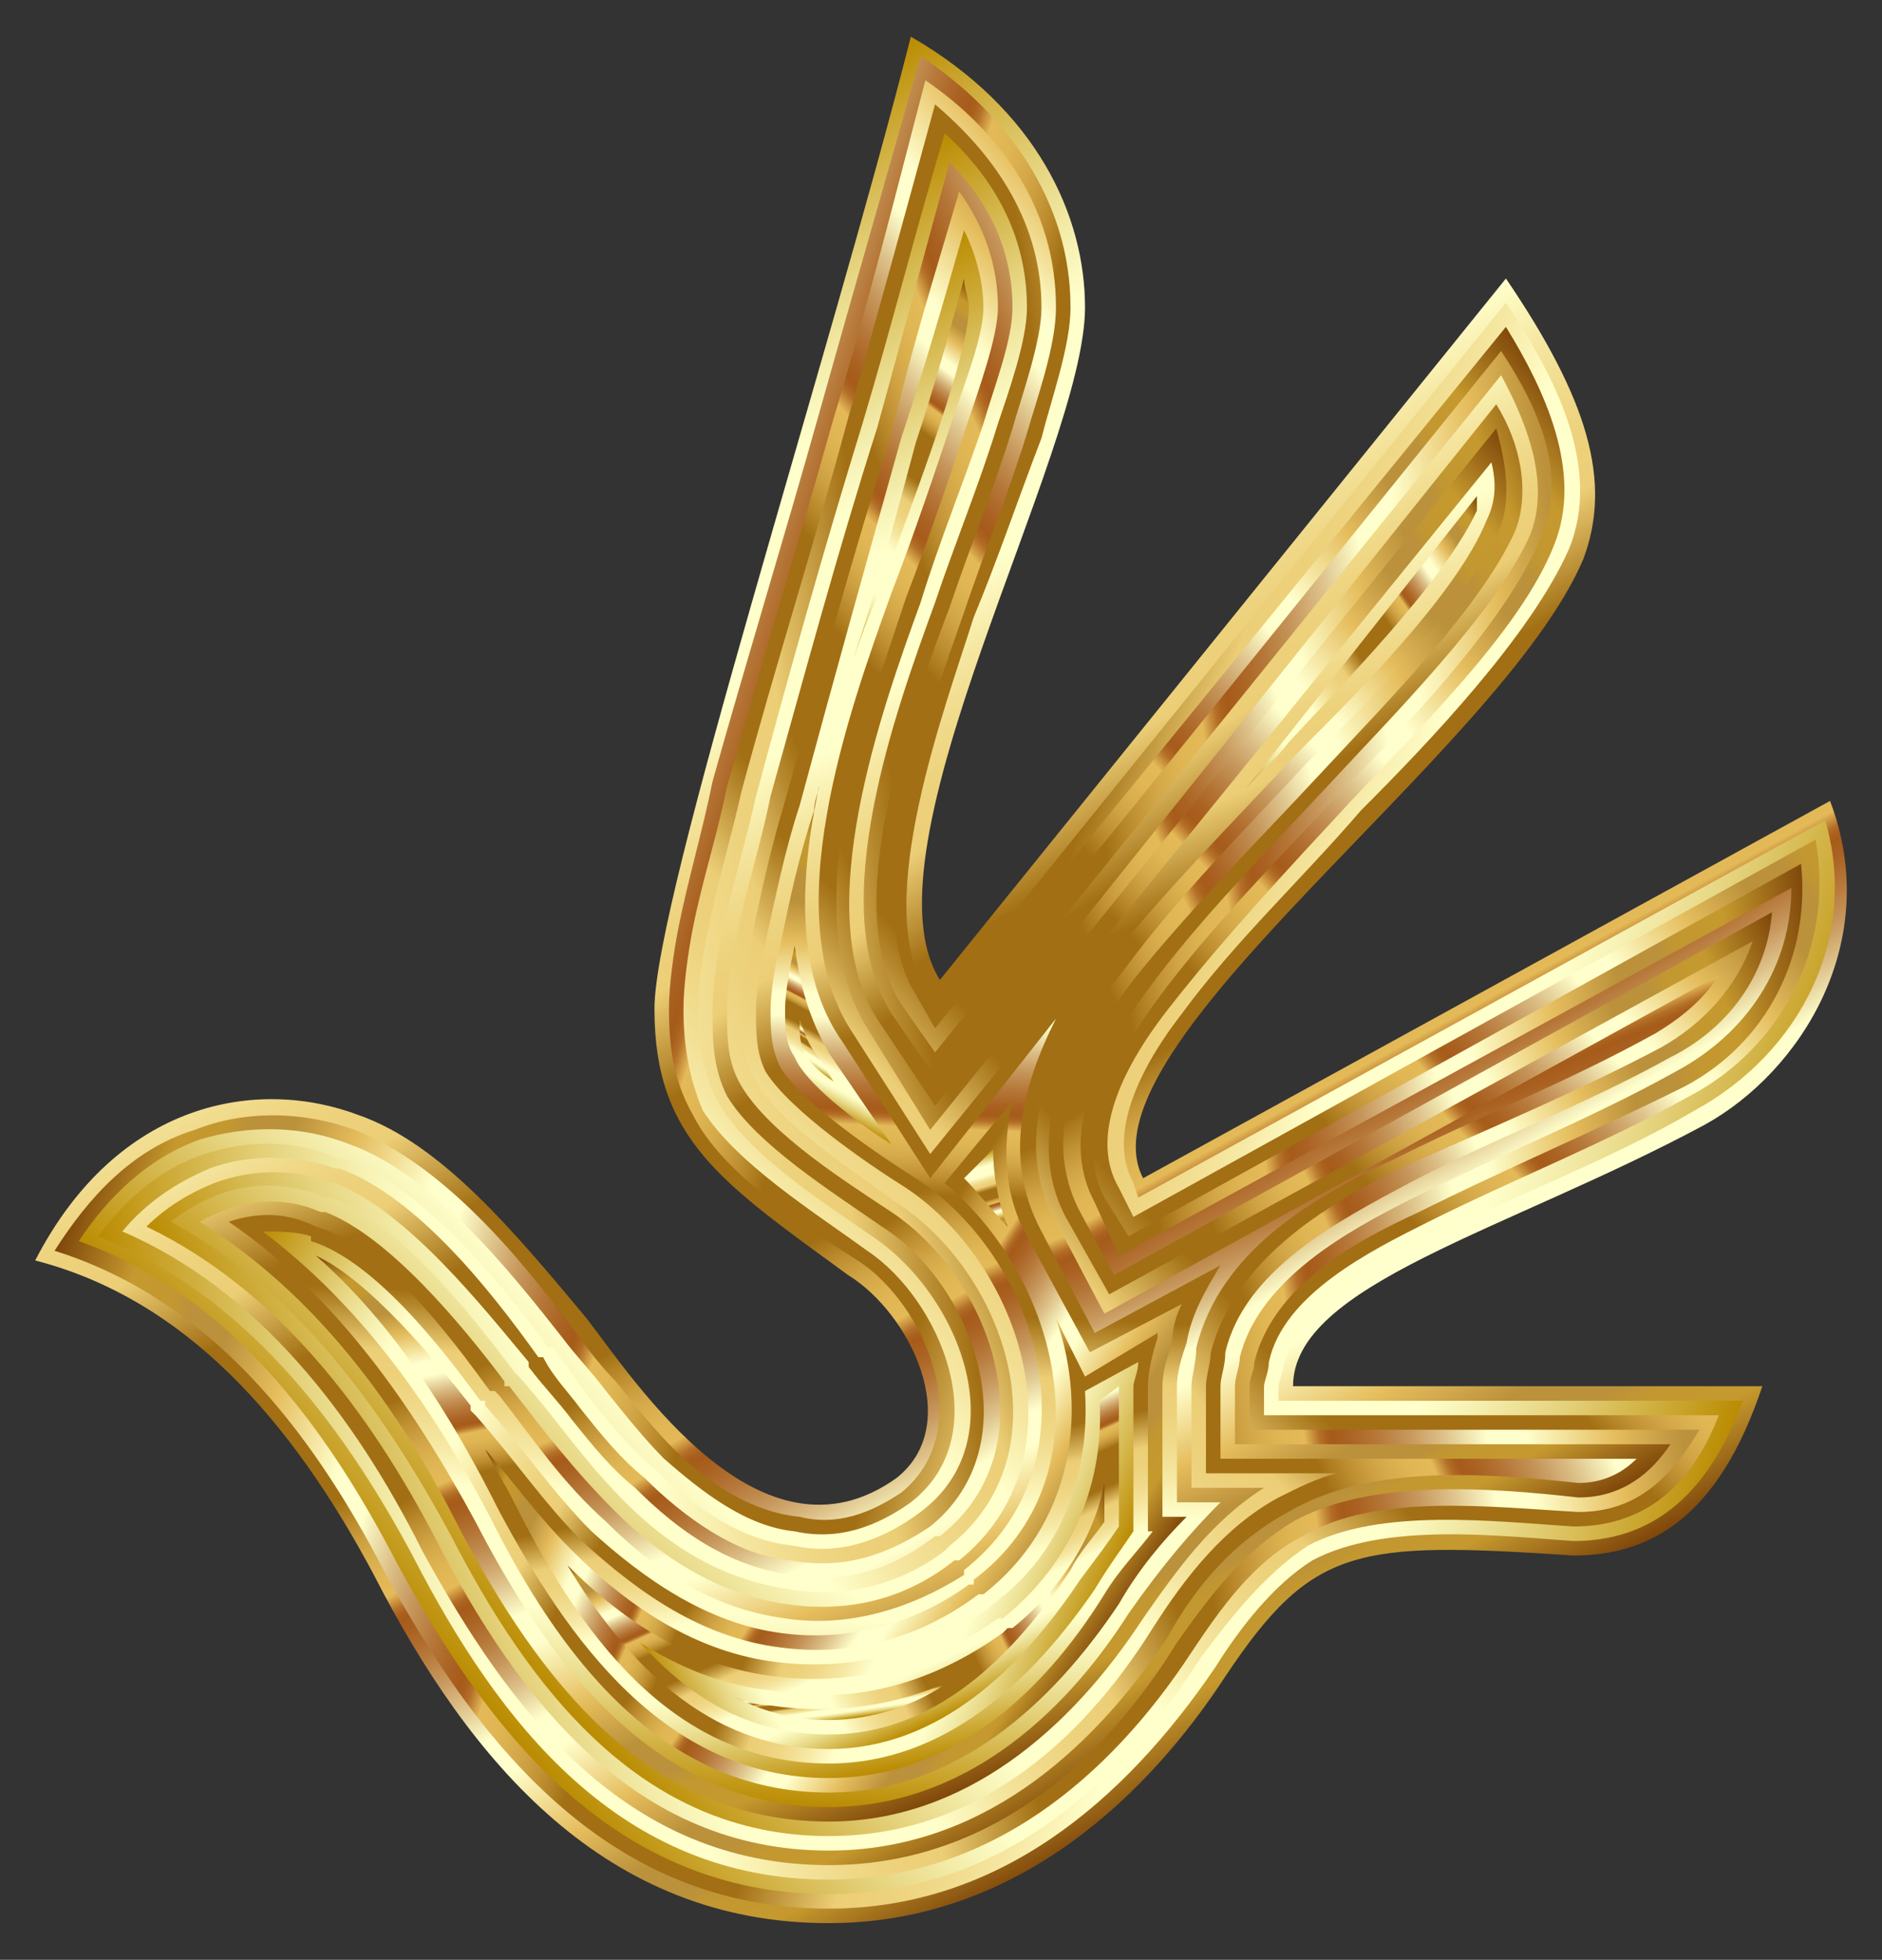
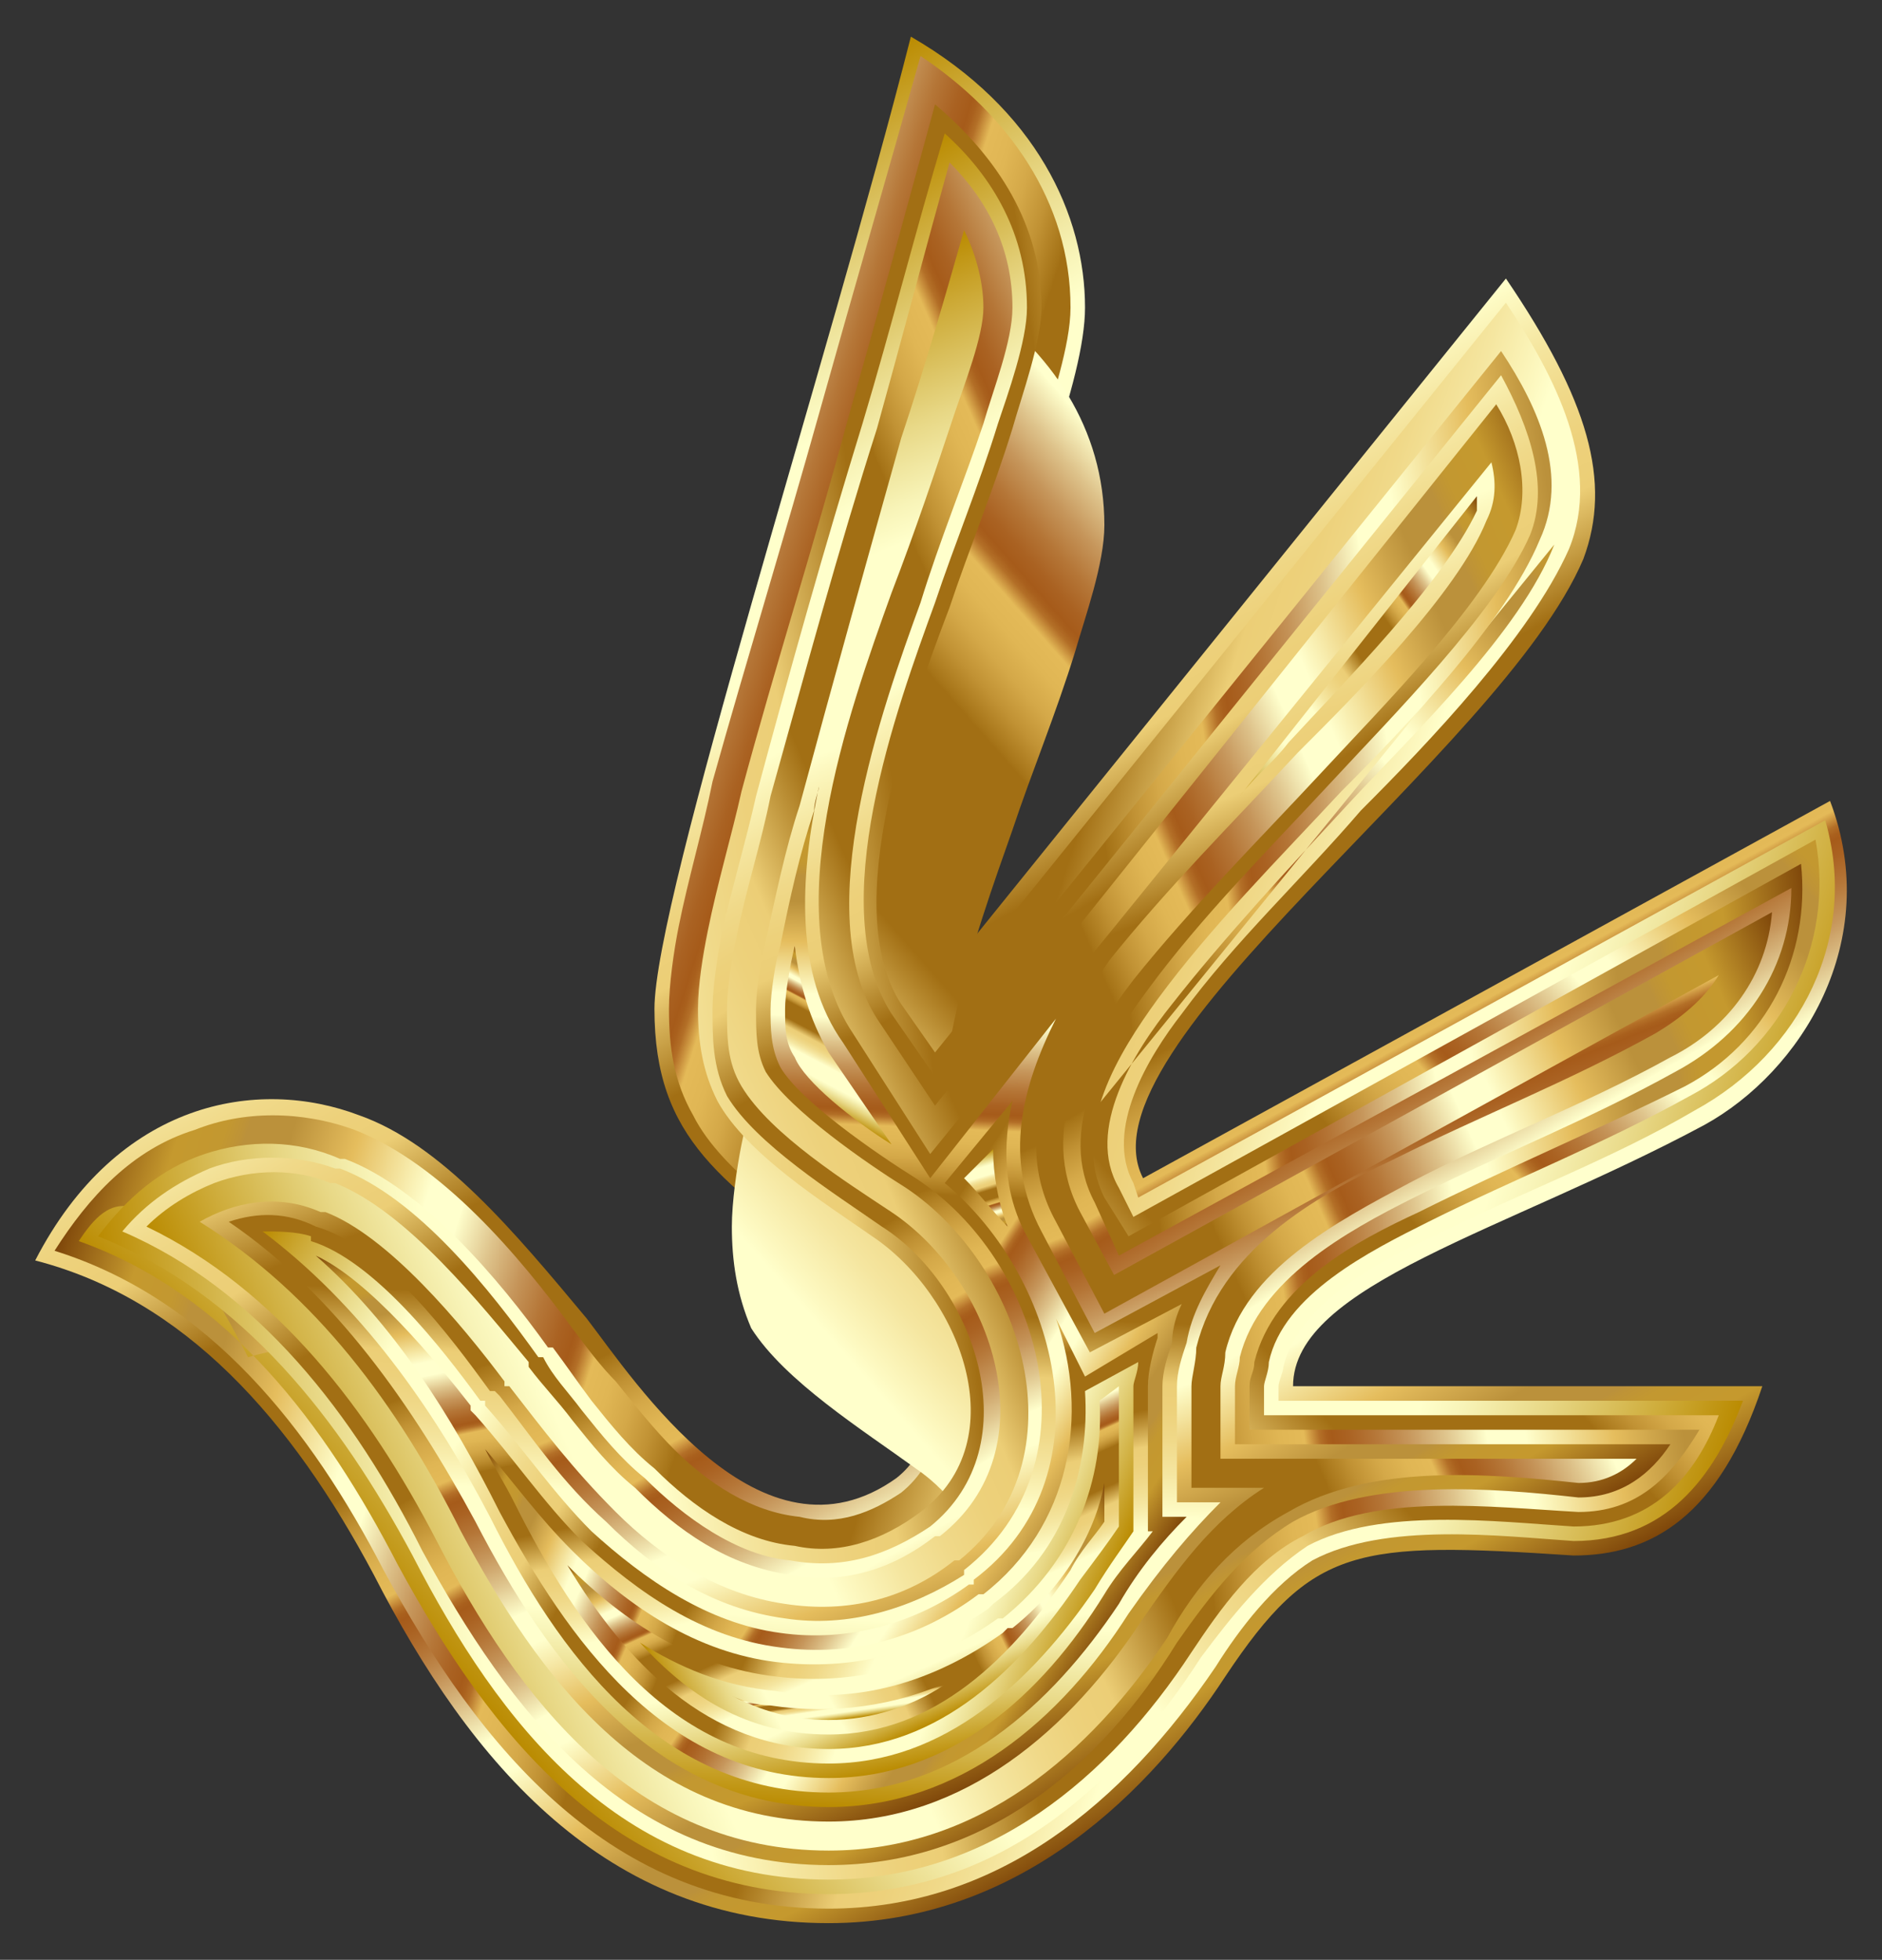
<svg xmlns="http://www.w3.org/2000/svg" version="1.1" id="Layer_1" x="0px" y="0px" viewBox="504 -8.202 1552 1616.403" enable-background="new 504 -8.202 1552 1616.403" xml:space="preserve">
  <rect x="504" y="-8.202" width="1552" height="1616.403" fill="#333333" stroke="none" />
  <g id="g3">
    <g id="path3047">
      <linearGradient id="path81_1_" gradientUnits="userSpaceOnUse" x1="81.865" y1="737.398" x2="1501.09" y2="737.398" gradientTransform="matrix(0.465 0.854 0.854 -0.465 256.884 474.343)">
        <stop offset="0" style="stop-color:#BA8B01" />
        <stop offset="0.044" style="stop-color:#CDAA37" />
        <stop offset="0.112" style="stop-color:#E8D886" />
        <stop offset="0.161" style="stop-color:#F8F4B8" />
        <stop offset="0.185" style="stop-color:#FFFFCB" />
        <stop offset="0.299" style="stop-color:#FFFFCB" />
        <stop offset="0.308" style="stop-color:#FDF9C1" />
        <stop offset="0.342" style="stop-color:#F5E6A0" />
        <stop offset="0.374" style="stop-color:#F0D989" />
        <stop offset="0.404" style="stop-color:#EDD17B" />
        <stop offset="0.43" style="stop-color:#ECCE76" />
        <stop offset="0.489" style="stop-color:#A26F14" />
        <stop offset="0.605" style="stop-color:#A26F14" />
        <stop offset="0.607" style="stop-color:#A67418" />
        <stop offset="0.624" style="stop-color:#C19234" />
        <stop offset="0.64" style="stop-color:#D4A848" />
        <stop offset="0.656" style="stop-color:#E0B654" />
        <stop offset="0.67" style="stop-color:#E4BA58" />
        <stop offset="0.672" style="stop-color:#D9A94D" />
        <stop offset="0.676" style="stop-color:#C38737" />
        <stop offset="0.679" style="stop-color:#B36F27" />
        <stop offset="0.683" style="stop-color:#A9601D" />
        <stop offset="0.686" style="stop-color:#A65B1A" />
        <stop offset="0.695" style="stop-color:#AA6222" />
        <stop offset="0.71" style="stop-color:#B57637" />
        <stop offset="0.729" style="stop-color:#C6965B" />
        <stop offset="0.75" style="stop-color:#DEC38B" />
        <stop offset="0.773" style="stop-color:#FDFCC9" />
        <stop offset="0.774" style="stop-color:#FFFFCD" />
        <stop offset="0.796" style="stop-color:#FFFFCD" />
        <stop offset="0.847" style="stop-color:#E5BD5D" />
        <stop offset="0.886" style="stop-color:#BB913B" />
        <stop offset="0.912" style="stop-color:#BB913B" />
        <stop offset="0.915" style="stop-color:#BE9337" />
        <stop offset="0.925" style="stop-color:#C39830" />
        <stop offset="0.951" style="stop-color:#C5992E" />
        <stop offset="1" style="stop-color:#7F470A" />
      </linearGradient>
      <path id="path81" fill="url(#path81_1_)" d="M533.03,1031.395c67.823-131.656,183.52-151.604,267.301-119.687    c67.823,23.938,127.666,95.75,187.51,167.562c39.896,51.864,143.625,211.447,255.333,131.656    c55.854-43.885,11.969-135.645-39.896-167.562c-103.729-75.802-159.583-111.708-159.583-219.427    c0-91.76,143.625-534.603,211.447-801.904c103.729,59.843,143.625,147.614,143.625,223.416    c0,119.687-187.51,446.832-119.687,554.551l466.78-578.488c67.823,99.739,87.77,167.562,63.833,231.395    c-67.823,159.583-418.905,402.947-363.051,510.665l566.519-311.187c43.885,115.698-23.937,223.416-103.729,267.301    c-163.572,87.77-339.114,131.656-339.114,215.437h386.988c-35.906,107.718-91.76,139.635-155.593,139.635    c-179.531-11.969-215.437-7.979-287.249,99.739c-59.844,91.76-167.562,203.468-327.145,203.468    c-183.52,0-295.228-131.656-375.02-287.249C744.477,1163.051,656.707,1063.312,533.03,1031.395z" />
    </g>
    <g id="g83">
      <linearGradient id="path160_1_" gradientUnits="userSpaceOnUse" x1="68.467" y1="804.949" x2="1470.249" y2="804.949" gradientTransform="matrix(-0.925 -0.298 -0.298 0.925 2275.785 326.937)">
        <stop offset="0" style="stop-color:#BA8B01" />
        <stop offset="0.044" style="stop-color:#CDAA37" />
        <stop offset="0.112" style="stop-color:#E8D886" />
        <stop offset="0.161" style="stop-color:#F8F4B8" />
        <stop offset="0.185" style="stop-color:#FFFFCB" />
        <stop offset="0.299" style="stop-color:#FFFFCB" />
        <stop offset="0.308" style="stop-color:#FDF9C1" />
        <stop offset="0.342" style="stop-color:#F5E6A0" />
        <stop offset="0.374" style="stop-color:#F0D989" />
        <stop offset="0.404" style="stop-color:#EDD17B" />
        <stop offset="0.43" style="stop-color:#ECCE76" />
        <stop offset="0.489" style="stop-color:#A26F14" />
        <stop offset="0.605" style="stop-color:#A26F14" />
        <stop offset="0.607" style="stop-color:#A67418" />
        <stop offset="0.624" style="stop-color:#C19234" />
        <stop offset="0.64" style="stop-color:#D4A848" />
        <stop offset="0.656" style="stop-color:#E0B654" />
        <stop offset="0.67" style="stop-color:#E4BA58" />
        <stop offset="0.672" style="stop-color:#D9A94D" />
        <stop offset="0.676" style="stop-color:#C38737" />
        <stop offset="0.679" style="stop-color:#B36F27" />
        <stop offset="0.683" style="stop-color:#A9601D" />
        <stop offset="0.686" style="stop-color:#A65B1A" />
        <stop offset="0.695" style="stop-color:#AA6222" />
        <stop offset="0.71" style="stop-color:#B57637" />
        <stop offset="0.729" style="stop-color:#C6965B" />
        <stop offset="0.75" style="stop-color:#DEC38B" />
        <stop offset="0.773" style="stop-color:#FDFCC9" />
        <stop offset="0.774" style="stop-color:#FFFFCD" />
        <stop offset="0.796" style="stop-color:#FFFFCD" />
        <stop offset="0.847" style="stop-color:#E5BD5D" />
        <stop offset="0.886" style="stop-color:#BB913B" />
        <stop offset="0.912" style="stop-color:#BB913B" />
        <stop offset="0.915" style="stop-color:#BE9337" />
        <stop offset="0.925" style="stop-color:#C39830" />
        <stop offset="0.951" style="stop-color:#C5992E" />
        <stop offset="1" style="stop-color:#7F470A" />
      </linearGradient>
      <path id="path160" fill="url(#path160_1_)" d="M548.989,1023.416c127.666,39.896,211.447,147.614,271.291,263.312    c79.791,147.614,187.51,279.27,367.041,279.27c139.635,0,243.364-87.771,319.166-199.479    c19.948-31.917,47.875-67.823,79.791-87.771c59.843-31.916,155.593-19.948,215.437-15.958    c75.802,0,115.698-51.864,139.635-115.698h-382.999v-11.969c0-3.99,3.99-11.969,3.99-15.958    c11.969-51.864,79.791-87.771,123.677-107.719c71.812-35.906,147.614-63.833,215.437-103.729    c87.77-47.875,135.645-143.625,107.718-239.374l-566.519,311.187l-3.99-11.969    c-23.937-43.885,11.969-103.729,39.896-139.635c43.885-59.844,99.739-111.708,147.614-167.562    c55.854-55.854,139.635-143.625,171.552-215.437c27.927-67.823-11.969-143.625-51.864-203.468l-466.78,578.488    l-11.969-11.969c-43.885-71.812,15.958-231.395,39.896-307.197c19.948-47.875,35.906-95.75,55.854-147.614    c7.979-31.917,23.938-75.802,23.938-107.718c0-87.771-51.864-159.583-123.677-207.458    c-27.927,99.739-55.854,195.489-83.781,295.228s-59.844,203.468-87.771,303.208    c-7.979,39.896-19.948,79.791-27.927,119.687c-3.99,19.948-7.979,47.875-7.979,67.823    c0,31.917,3.99,59.844,19.948,87.771c23.938,47.875,91.76,91.76,135.645,119.687    c55.854,35.906,99.739,139.635,35.906,191.5c-23.938,15.958-51.864,27.927-83.781,19.948    c-39.896-3.99-75.802-27.927-103.729-55.854c-15.958-15.958-31.917-35.906-47.875-55.854    c-11.969-11.969-23.937-27.927-35.906-43.885l0,0l0,0c-43.885-59.844-107.718-135.645-179.531-163.572    c-43.885-15.958-91.76-15.958-131.656,0C612.822,939.635,576.915,979.531,548.989,1023.416z" />
    </g>
    <g id="g162">
      <linearGradient id="path239_1_" gradientUnits="userSpaceOnUse" x1="102.773" y1="713.472" x2="1525.391" y2="713.472" gradientTransform="matrix(0.73 -0.643 -0.643 -0.73 1204.202 1890.477)">
        <stop offset="0" style="stop-color:#BA8B01" />
        <stop offset="0.044" style="stop-color:#CDAA37" />
        <stop offset="0.112" style="stop-color:#E8D886" />
        <stop offset="0.161" style="stop-color:#F8F4B8" />
        <stop offset="0.185" style="stop-color:#FFFFCB" />
        <stop offset="0.299" style="stop-color:#FFFFCB" />
        <stop offset="0.308" style="stop-color:#FDF9C1" />
        <stop offset="0.342" style="stop-color:#F5E6A0" />
        <stop offset="0.374" style="stop-color:#F0D989" />
        <stop offset="0.404" style="stop-color:#EDD17B" />
        <stop offset="0.43" style="stop-color:#ECCE76" />
        <stop offset="0.489" style="stop-color:#A26F14" />
        <stop offset="0.605" style="stop-color:#A26F14" />
        <stop offset="0.607" style="stop-color:#A67418" />
        <stop offset="0.624" style="stop-color:#C19234" />
        <stop offset="0.64" style="stop-color:#D4A848" />
        <stop offset="0.656" style="stop-color:#E0B654" />
        <stop offset="0.67" style="stop-color:#E4BA58" />
        <stop offset="0.672" style="stop-color:#D9A94D" />
        <stop offset="0.676" style="stop-color:#C38737" />
        <stop offset="0.679" style="stop-color:#B36F27" />
        <stop offset="0.683" style="stop-color:#A9601D" />
        <stop offset="0.686" style="stop-color:#A65B1A" />
        <stop offset="0.695" style="stop-color:#AA6222" />
        <stop offset="0.71" style="stop-color:#B57637" />
        <stop offset="0.729" style="stop-color:#C6965B" />
        <stop offset="0.75" style="stop-color:#DEC38B" />
        <stop offset="0.773" style="stop-color:#FDFCC9" />
        <stop offset="0.774" style="stop-color:#FFFFCD" />
        <stop offset="0.796" style="stop-color:#FFFFCD" />
        <stop offset="0.847" style="stop-color:#E5BD5D" />
        <stop offset="0.886" style="stop-color:#BB913B" />
        <stop offset="0.912" style="stop-color:#BB913B" />
        <stop offset="0.915" style="stop-color:#BE9337" />
        <stop offset="0.925" style="stop-color:#C39830" />
        <stop offset="0.951" style="stop-color:#C5992E" />
        <stop offset="1" style="stop-color:#7F470A" />
      </linearGradient>
-       <path id="path239" fill="url(#path239_1_)" d="M568.936,1015.437c123.677,43.885,203.468,151.604,263.312,267.301    c75.802,139.635,179.531,271.291,355.072,271.291c135.645,0,235.385-83.781,307.197-195.489    c23.937-31.916,51.864-67.823,87.77-91.76c59.844-31.917,155.593-19.948,219.427-15.958    c63.833,0,99.74-39.896,119.687-91.76h-375.02v-23.937c0-3.99,3.99-11.969,3.99-19.948    c11.969-55.854,83.781-91.76,131.656-115.698c71.812-35.906,143.625-63.833,215.437-103.729    c75.802-39.896,119.687-123.677,103.729-211.447l-562.53,311.187l-11.969-23.937    c-27.927-47.875,11.969-111.708,43.885-151.604c43.885-55.854,95.75-111.708,147.614-167.562    c51.864-55.854,139.635-139.635,167.562-211.447c23.937-59.844-7.979-127.666-39.896-179.531l-470.77,578.488    l-15.958-27.927c-47.875-75.802,11.969-235.385,39.896-315.176c15.958-47.875,35.906-95.75,51.864-147.614    c7.979-27.927,23.938-71.812,23.938-103.729c0-79.791-43.885-143.625-107.718-187.51    c-23.938,91.76-47.875,187.51-75.802,279.27c-27.927,99.739-59.844,203.468-87.77,303.208    c-7.979,39.896-19.948,75.802-27.927,115.698c-3.99,19.948-7.979,47.875-7.979,67.823    c0,27.927,3.99,55.854,15.958,83.781c27.927,43.885,91.76,83.781,135.645,115.698    c59.844,39.896,107.719,151.604,35.906,207.458l0,0c-27.927,19.948-59.844,31.916-95.75,23.938    c-39.896-3.99-75.802-31.917-107.719-59.844c-15.958-15.958-31.917-35.906-47.875-55.854    c-11.969-15.958-23.937-27.927-35.906-43.885l0,0l0,0c-43.885-55.854-107.719-135.645-175.541-159.583    c-39.896-15.958-83.781-15.958-123.677-3.99C624.79,947.614,592.874,979.531,568.936,1015.437z" />
+       <path id="path239" fill="url(#path239_1_)" d="M568.936,1015.437c123.677,43.885,203.468,151.604,263.312,267.301    c75.802,139.635,179.531,271.291,355.072,271.291c135.645,0,235.385-83.781,307.197-195.489    c23.937-31.916,51.864-67.823,87.77-91.76c59.844-31.917,155.593-19.948,219.427-15.958    c63.833,0,99.74-39.896,119.687-91.76h-375.02v-23.937c0-3.99,3.99-11.969,3.99-19.948    c11.969-55.854,83.781-91.76,131.656-115.698c71.812-35.906,143.625-63.833,215.437-103.729    c75.802-39.896,119.687-123.677,103.729-211.447l-562.53,311.187l-11.969-23.937    c-27.927-47.875,11.969-111.708,43.885-151.604c43.885-55.854,95.75-111.708,147.614-167.562    c51.864-55.854,139.635-139.635,167.562-211.447l-470.77,578.488    l-15.958-27.927c-47.875-75.802,11.969-235.385,39.896-315.176c15.958-47.875,35.906-95.75,51.864-147.614    c7.979-27.927,23.938-71.812,23.938-103.729c0-79.791-43.885-143.625-107.718-187.51    c-23.938,91.76-47.875,187.51-75.802,279.27c-27.927,99.739-59.844,203.468-87.77,303.208    c-7.979,39.896-19.948,75.802-27.927,115.698c-3.99,19.948-7.979,47.875-7.979,67.823    c0,27.927,3.99,55.854,15.958,83.781c27.927,43.885,91.76,83.781,135.645,115.698    c59.844,39.896,107.719,151.604,35.906,207.458l0,0c-27.927,19.948-59.844,31.916-95.75,23.938    c-39.896-3.99-75.802-31.917-107.719-59.844c-15.958-15.958-31.917-35.906-47.875-55.854    c-11.969-15.958-23.937-27.927-35.906-43.885l0,0l0,0c-43.885-55.854-107.719-135.645-175.541-159.583    c-39.896-15.958-83.781-15.958-123.677-3.99C624.79,947.614,592.874,979.531,568.936,1015.437z" />
    </g>
    <g id="g241">
      <linearGradient id="path318_1_" gradientUnits="userSpaceOnUse" x1="53.234" y1="775.819" x2="1527.512" y2="775.819" gradientTransform="matrix(0.963 -0.138 -0.138 -0.963 625.713 1660.586)">
        <stop offset="0" style="stop-color:#BA8B01" />
        <stop offset="0.044" style="stop-color:#CDAA37" />
        <stop offset="0.112" style="stop-color:#E8D886" />
        <stop offset="0.161" style="stop-color:#F8F4B8" />
        <stop offset="0.185" style="stop-color:#FFFFCB" />
        <stop offset="0.299" style="stop-color:#FFFFCB" />
        <stop offset="0.308" style="stop-color:#FDF9C1" />
        <stop offset="0.342" style="stop-color:#F5E6A0" />
        <stop offset="0.374" style="stop-color:#F0D989" />
        <stop offset="0.404" style="stop-color:#EDD17B" />
        <stop offset="0.43" style="stop-color:#ECCE76" />
        <stop offset="0.489" style="stop-color:#A26F14" />
        <stop offset="0.605" style="stop-color:#A26F14" />
        <stop offset="0.607" style="stop-color:#A67418" />
        <stop offset="0.624" style="stop-color:#C19234" />
        <stop offset="0.64" style="stop-color:#D4A848" />
        <stop offset="0.656" style="stop-color:#E0B654" />
        <stop offset="0.67" style="stop-color:#E4BA58" />
        <stop offset="0.672" style="stop-color:#D9A94D" />
        <stop offset="0.676" style="stop-color:#C38737" />
        <stop offset="0.679" style="stop-color:#B36F27" />
        <stop offset="0.683" style="stop-color:#A9601D" />
        <stop offset="0.686" style="stop-color:#A65B1A" />
        <stop offset="0.695" style="stop-color:#AA6222" />
        <stop offset="0.71" style="stop-color:#B57637" />
        <stop offset="0.729" style="stop-color:#C6965B" />
        <stop offset="0.75" style="stop-color:#DEC38B" />
        <stop offset="0.773" style="stop-color:#FDFCC9" />
        <stop offset="0.774" style="stop-color:#FFFFCD" />
        <stop offset="0.796" style="stop-color:#FFFFCD" />
        <stop offset="0.847" style="stop-color:#E5BD5D" />
        <stop offset="0.886" style="stop-color:#BB913B" />
        <stop offset="0.912" style="stop-color:#BB913B" />
        <stop offset="0.915" style="stop-color:#BE9337" />
        <stop offset="0.925" style="stop-color:#C39830" />
        <stop offset="0.951" style="stop-color:#C5992E" />
        <stop offset="1" style="stop-color:#7F470A" />
      </linearGradient>
      <path id="path318" fill="url(#path318_1_)" d="M584.895,1011.447c119.687,47.875,199.479,151.604,259.322,263.312    c71.812,139.635,171.552,267.301,343.103,267.301c131.656,0,231.395-83.781,299.218-187.51    c23.938-35.906,51.864-75.802,91.76-95.75c59.844-35.906,155.593-23.937,227.406-19.948    c47.875,0,75.802-27.927,99.739-67.823H1534.413v-35.906c0-7.979,3.99-11.969,3.99-19.948    c15.958-63.833,83.781-99.739,135.645-123.677c71.812-35.906,147.614-67.823,219.427-103.729    c67.823-35.906,103.729-107.719,95.75-183.52l-554.551,307.197l-19.948-31.916    c-27.927-55.854,11.969-119.687,43.885-163.572c43.885-59.844,99.739-115.698,151.604-171.552    c51.864-51.864,135.645-139.635,163.572-207.458c23.938-51.864,0-107.719-31.917-155.593l-466.78,578.488    l-27.927-39.896c-51.864-79.791,7.979-243.364,39.896-327.145c15.958-47.875,35.906-95.75,51.864-147.614    c7.979-27.927,23.938-71.812,23.938-99.739c0-67.823-35.906-123.677-87.771-167.562    c-23.938,87.771-47.875,175.541-71.812,259.322c-27.927,103.729-59.844,203.468-87.771,307.197    c-7.979,35.906-19.948,75.802-27.927,115.698c-3.99,19.948-7.979,43.885-7.979,63.833    c0,27.927,3.99,51.864,15.958,75.802c23.938,43.885,87.771,83.781,127.666,111.708    c71.812,47.875,119.687,167.562,39.896,227.406l0,0l0,0c-31.917,23.937-67.823,35.906-103.729,27.927    c-43.885-3.99-83.781-31.917-115.698-63.833c-19.948-15.958-35.906-35.906-51.864-55.854    c-11.969-15.958-19.948-27.927-31.917-43.885l0,0h-3.99c-39.896-55.854-103.729-131.656-167.562-155.593h-3.99    c-35.906-15.958-75.802-15.958-111.708-3.99C636.759,955.594,608.832,979.531,584.895,1011.447z" />
    </g>
    <g id="g320">
      <linearGradient id="path397_1_" gradientUnits="userSpaceOnUse" x1="168.935" y1="724.506" x2="1451.45" y2="724.506" gradientTransform="matrix(0.486 0.842 0.842 -0.486 269.233 497.761)">
        <stop offset="0" style="stop-color:#BA8B01" />
        <stop offset="0.044" style="stop-color:#CDAA37" />
        <stop offset="0.112" style="stop-color:#E8D886" />
        <stop offset="0.161" style="stop-color:#F8F4B8" />
        <stop offset="0.185" style="stop-color:#FFFFCB" />
        <stop offset="0.299" style="stop-color:#FFFFCB" />
        <stop offset="0.308" style="stop-color:#FDF9C1" />
        <stop offset="0.342" style="stop-color:#F5E6A0" />
        <stop offset="0.374" style="stop-color:#F0D989" />
        <stop offset="0.404" style="stop-color:#EDD17B" />
        <stop offset="0.43" style="stop-color:#ECCE76" />
        <stop offset="0.489" style="stop-color:#A26F14" />
        <stop offset="0.605" style="stop-color:#A26F14" />
        <stop offset="0.607" style="stop-color:#A67418" />
        <stop offset="0.624" style="stop-color:#C19234" />
        <stop offset="0.64" style="stop-color:#D4A848" />
        <stop offset="0.656" style="stop-color:#E0B654" />
        <stop offset="0.67" style="stop-color:#E4BA58" />
        <stop offset="0.672" style="stop-color:#D9A94D" />
        <stop offset="0.676" style="stop-color:#C38737" />
        <stop offset="0.679" style="stop-color:#B36F27" />
        <stop offset="0.683" style="stop-color:#A9601D" />
        <stop offset="0.686" style="stop-color:#A65B1A" />
        <stop offset="0.695" style="stop-color:#AA6222" />
        <stop offset="0.71" style="stop-color:#B57637" />
        <stop offset="0.729" style="stop-color:#C6965B" />
        <stop offset="0.75" style="stop-color:#DEC38B" />
        <stop offset="0.773" style="stop-color:#FDFCC9" />
        <stop offset="0.774" style="stop-color:#FFFFCD" />
        <stop offset="0.796" style="stop-color:#FFFFCD" />
        <stop offset="0.847" style="stop-color:#E5BD5D" />
        <stop offset="0.886" style="stop-color:#BB913B" />
        <stop offset="0.912" style="stop-color:#BB913B" />
        <stop offset="0.915" style="stop-color:#BE9337" />
        <stop offset="0.925" style="stop-color:#C39830" />
        <stop offset="0.951" style="stop-color:#C5992E" />
        <stop offset="1" style="stop-color:#7F470A" />
      </linearGradient>
      <path id="path397" fill="url(#path397_1_)" d="M604.842,1007.458c111.708,47.875,191.5,151.604,247.353,263.312    c71.812,131.656,167.562,259.322,335.124,259.322c127.666,0,223.416-79.791,287.249-183.52    c27.927-39.896,55.854-75.802,95.75-99.739c63.833-35.906,163.572-27.927,235.385-19.948    c35.906,0,59.844-19.948,75.802-43.885h-359.062v-47.875c0-7.979,3.99-15.958,3.99-23.937    c15.958-63.833,87.771-103.729,143.625-131.656c71.812-35.906,143.625-63.833,215.437-103.729    c59.844-31.917,95.75-87.771,95.75-151.604l-554.551,303.207l-19.948-43.885    c-31.917-59.844,7.979-127.666,43.885-175.541c43.885-59.844,99.739-115.698,151.604-171.552    c47.875-51.864,135.645-139.635,163.573-203.468c15.958-39.896,0-87.771-23.938-131.656l-466.78,578.488    l-35.906-51.864c-55.854-87.771,3.99-251.343,35.906-339.114c15.958-47.875,35.906-95.75,51.864-147.614    c7.979-23.937,23.938-67.823,23.938-95.75c0-59.844-27.927-107.718-67.823-143.625    c-23.938,79.791-43.885,159.583-67.823,239.374c-31.917,103.729-59.844,203.468-87.771,307.197    c-7.979,35.906-19.948,75.802-27.927,111.708c-3.99,19.948-7.979,47.875-7.979,63.833    c0,23.937,0,47.875,11.969,71.812c23.937,39.896,87.77,79.791,127.666,107.718    c75.802,47.875,123.677,179.531,39.896,247.353l0,0l0,0c-35.906,23.937-71.812,35.906-115.698,27.927    c-43.885-3.99-87.771-35.906-119.687-67.823c-19.948-15.958-35.906-35.906-51.864-55.854    c-11.969-15.958-23.937-27.927-31.917-43.885h-3.99l0,0c-39.896-55.854-99.739-131.656-163.572-155.593h-3.99    c-31.917-11.969-71.812-11.969-103.729,0C648.728,967.562,624.79,983.52,604.842,1007.458z" />
    </g>
    <g id="g399">
      <linearGradient id="path476_1_" gradientUnits="userSpaceOnUse" x1="100.738" y1="772.484" x2="1470.074" y2="772.484" gradientTransform="matrix(0.89 -0.391 -0.391 -0.89 874.031 1814.632)">
        <stop offset="0" style="stop-color:#BA8B01" />
        <stop offset="0.044" style="stop-color:#CDAA37" />
        <stop offset="0.112" style="stop-color:#E8D886" />
        <stop offset="0.161" style="stop-color:#F8F4B8" />
        <stop offset="0.185" style="stop-color:#FFFFCB" />
        <stop offset="0.299" style="stop-color:#FFFFCB" />
        <stop offset="0.308" style="stop-color:#FDF9C1" />
        <stop offset="0.342" style="stop-color:#F5E6A0" />
        <stop offset="0.374" style="stop-color:#F0D989" />
        <stop offset="0.404" style="stop-color:#EDD17B" />
        <stop offset="0.43" style="stop-color:#ECCE76" />
        <stop offset="0.489" style="stop-color:#A26F14" />
        <stop offset="0.605" style="stop-color:#A26F14" />
        <stop offset="0.607" style="stop-color:#A67418" />
        <stop offset="0.624" style="stop-color:#C19234" />
        <stop offset="0.64" style="stop-color:#D4A848" />
        <stop offset="0.656" style="stop-color:#E0B654" />
        <stop offset="0.67" style="stop-color:#E4BA58" />
        <stop offset="0.672" style="stop-color:#D9A94D" />
        <stop offset="0.676" style="stop-color:#C38737" />
        <stop offset="0.679" style="stop-color:#B36F27" />
        <stop offset="0.683" style="stop-color:#A9601D" />
        <stop offset="0.686" style="stop-color:#A65B1A" />
        <stop offset="0.695" style="stop-color:#AA6222" />
        <stop offset="0.71" style="stop-color:#B57637" />
        <stop offset="0.729" style="stop-color:#C6965B" />
        <stop offset="0.75" style="stop-color:#DEC38B" />
        <stop offset="0.773" style="stop-color:#FDFCC9" />
        <stop offset="0.774" style="stop-color:#FFFFCD" />
        <stop offset="0.796" style="stop-color:#FFFFCD" />
        <stop offset="0.847" style="stop-color:#E5BD5D" />
        <stop offset="0.886" style="stop-color:#BB913B" />
        <stop offset="0.912" style="stop-color:#BB913B" />
        <stop offset="0.915" style="stop-color:#BE9337" />
        <stop offset="0.925" style="stop-color:#C39830" />
        <stop offset="0.951" style="stop-color:#C5992E" />
        <stop offset="1" style="stop-color:#7F470A" />
      </linearGradient>
      <path id="path476" fill="url(#path476_1_)" d="M624.79,1003.468c107.718,51.864,183.52,151.604,239.374,259.322    c67.823,131.656,163.572,255.333,323.156,255.333c123.677,0,215.437-79.791,279.27-175.541    c23.938-43.885,55.854-79.791,99.739-103.729c67.823-39.896,163.572-31.916,239.374-23.937    c19.948,0,35.906-7.979,47.875-19.948h-343.103v-59.844c0-7.979,3.99-15.958,3.99-27.927    c15.958-67.823,91.76-107.718,151.604-139.635c67.823-35.906,143.625-63.833,215.437-103.729    c47.875-23.937,79.791-67.823,83.781-119.687l-542.582,299.218l-27.927-51.864    c-35.906-67.823,3.99-139.635,43.885-191.5c47.875-59.844,103.729-115.698,155.593-171.552    c47.875-51.864,131.656-135.645,159.583-199.479c11.969-31.917,3.99-71.812-15.958-103.729l-462.79,578.488    l-47.875-71.812c-55.854-87.771,3.99-255.333,35.906-343.103c15.958-51.864,35.906-99.739,51.864-147.614    c7.979-27.927,23.937-67.823,23.937-95.75c0-47.875-19.948-87.771-51.864-119.687    c-19.948,71.812-39.896,147.614-59.844,219.427c-31.917,99.739-59.844,203.468-87.771,303.208    c-7.979,39.896-19.948,75.802-27.927,115.698c-3.99,15.958-7.979,43.885-7.979,59.844    c0,23.937,0,43.885,11.969,63.833c23.938,39.896,87.771,79.791,123.677,103.729    c83.781,55.854,131.656,195.489,39.896,267.301l0,0h-3.99c-35.906,27.927-75.802,39.896-119.687,31.917    c-51.864-7.979-91.76-35.906-127.666-71.812c-19.948-15.958-35.906-35.906-51.864-55.854    c-11.969-15.958-23.937-27.927-35.906-43.885l0,0v-3.99c-39.896-47.875-99.739-123.677-159.583-147.614h-3.99    c-27.927-11.969-63.833-11.969-95.75,0C660.697,975.541,640.749,987.51,624.79,1003.468z" />
    </g>
    <g id="g478">
      <linearGradient id="path555_1_" gradientUnits="userSpaceOnUse" x1="160.482" y1="758.96" x2="1482.992" y2="758.96" gradientTransform="matrix(0.7 -0.675 -0.675 -0.7 1240.742 1906.966)">
        <stop offset="0" style="stop-color:#BA8B01" />
        <stop offset="0.044" style="stop-color:#CDAA37" />
        <stop offset="0.112" style="stop-color:#E8D886" />
        <stop offset="0.161" style="stop-color:#F8F4B8" />
        <stop offset="0.185" style="stop-color:#FFFFCB" />
        <stop offset="0.299" style="stop-color:#FFFFCB" />
        <stop offset="0.308" style="stop-color:#FDF9C1" />
        <stop offset="0.342" style="stop-color:#F5E6A0" />
        <stop offset="0.374" style="stop-color:#F0D989" />
        <stop offset="0.404" style="stop-color:#EDD17B" />
        <stop offset="0.43" style="stop-color:#ECCE76" />
        <stop offset="0.489" style="stop-color:#A26F14" />
        <stop offset="0.605" style="stop-color:#A26F14" />
        <stop offset="0.607" style="stop-color:#A67418" />
        <stop offset="0.624" style="stop-color:#C19234" />
        <stop offset="0.64" style="stop-color:#D4A848" />
        <stop offset="0.656" style="stop-color:#E0B654" />
        <stop offset="0.67" style="stop-color:#E4BA58" />
        <stop offset="0.672" style="stop-color:#D9A94D" />
        <stop offset="0.676" style="stop-color:#C38737" />
        <stop offset="0.679" style="stop-color:#B36F27" />
        <stop offset="0.683" style="stop-color:#A9601D" />
        <stop offset="0.686" style="stop-color:#A65B1A" />
        <stop offset="0.695" style="stop-color:#AA6222" />
        <stop offset="0.71" style="stop-color:#B57637" />
        <stop offset="0.729" style="stop-color:#C6965B" />
        <stop offset="0.75" style="stop-color:#DEC38B" />
        <stop offset="0.773" style="stop-color:#FDFCC9" />
        <stop offset="0.774" style="stop-color:#FFFFCD" />
        <stop offset="0.796" style="stop-color:#FFFFCD" />
        <stop offset="0.847" style="stop-color:#E5BD5D" />
        <stop offset="0.886" style="stop-color:#BB913B" />
        <stop offset="0.912" style="stop-color:#BB913B" />
        <stop offset="0.915" style="stop-color:#BE9337" />
        <stop offset="0.925" style="stop-color:#C39830" />
        <stop offset="0.951" style="stop-color:#C5992E" />
        <stop offset="1" style="stop-color:#7F470A" />
      </linearGradient>
-       <path id="path555" fill="url(#path555_1_)" d="M644.738,999.479c103.729,55.854,175.541,155.593,231.395,259.322    c63.833,123.677,155.593,247.353,311.187,247.353c119.687,0,207.458-75.802,267.301-171.552    c27.927-43.885,59.844-83.781,103.729-107.718c15.958-7.979,31.917-15.958,47.875-19.948h-107.719v-71.812    c0-7.979,3.99-19.948,3.99-27.927c19.948-75.802,91.76-119.687,155.593-151.604    c71.812-31.917,147.614-63.833,215.437-99.739c35.906-19.948,63.833-51.864,75.802-87.771l-530.613,291.239    l-35.906-63.833c-35.906-67.823,3.989-147.614,47.875-203.468c43.885-59.844,99.739-115.698,151.604-171.552    c47.875-47.875,135.645-135.645,159.583-195.489c7.979-23.937,3.99-51.864-3.99-79.791l-466.78,578.488    l-51.864-83.781c-59.844-95.75,0-259.322,31.916-355.072c19.948-51.864,35.906-99.739,51.864-147.614    c7.979-23.938,23.938-67.823,23.938-91.76c0-35.906-11.969-67.823-31.917-95.75    c-19.948,67.823-39.896,131.656-55.854,199.479c-31.917,99.739-59.844,203.468-87.771,303.207    c-11.969,39.896-19.948,75.802-27.927,115.698c-3.99,15.958-7.979,39.896-7.979,55.854    c0,19.948,0,39.896,11.969,59.844c19.948,35.906,83.781,75.802,115.698,99.739    c91.76,59.844,139.635,207.458,43.885,283.26l-3.99,3.99l0,0c-35.906,27.927-83.781,39.896-127.666,31.916    c-55.854-7.979-99.739-35.906-135.645-71.812c-35.906-35.906-55.854-67.823-87.771-103.729l0,0l-3.99-3.99    c-35.906-47.875-95.75-123.677-151.604-143.625h-3.99C724.53,959.583,680.644,971.552,644.738,999.479z" />
    </g>
    <g id="g557">
      <linearGradient id="path634_1_" gradientUnits="userSpaceOnUse" x1="188.183" y1="701.642" x2="1417.704" y2="701.642" gradientTransform="matrix(0.359 0.904 0.904 -0.359 348.083 362.686)">
        <stop offset="0" style="stop-color:#BA8B01" />
        <stop offset="0.044" style="stop-color:#CDAA37" />
        <stop offset="0.112" style="stop-color:#E8D886" />
        <stop offset="0.161" style="stop-color:#F8F4B8" />
        <stop offset="0.185" style="stop-color:#FFFFCB" />
        <stop offset="0.299" style="stop-color:#FFFFCB" />
        <stop offset="0.308" style="stop-color:#FDF9C1" />
        <stop offset="0.342" style="stop-color:#F5E6A0" />
        <stop offset="0.374" style="stop-color:#F0D989" />
        <stop offset="0.404" style="stop-color:#EDD17B" />
        <stop offset="0.43" style="stop-color:#ECCE76" />
        <stop offset="0.489" style="stop-color:#A26F14" />
        <stop offset="0.605" style="stop-color:#A26F14" />
        <stop offset="0.607" style="stop-color:#A67418" />
        <stop offset="0.624" style="stop-color:#C19234" />
        <stop offset="0.64" style="stop-color:#D4A848" />
        <stop offset="0.656" style="stop-color:#E0B654" />
        <stop offset="0.67" style="stop-color:#E4BA58" />
        <stop offset="0.672" style="stop-color:#D9A94D" />
        <stop offset="0.676" style="stop-color:#C38737" />
        <stop offset="0.679" style="stop-color:#B36F27" />
        <stop offset="0.683" style="stop-color:#A9601D" />
        <stop offset="0.686" style="stop-color:#A65B1A" />
        <stop offset="0.695" style="stop-color:#AA6222" />
        <stop offset="0.71" style="stop-color:#B57637" />
        <stop offset="0.729" style="stop-color:#C6965B" />
        <stop offset="0.75" style="stop-color:#DEC38B" />
        <stop offset="0.773" style="stop-color:#FDFCC9" />
        <stop offset="0.774" style="stop-color:#FFFFCD" />
        <stop offset="0.796" style="stop-color:#FFFFCD" />
        <stop offset="0.847" style="stop-color:#E5BD5D" />
        <stop offset="0.886" style="stop-color:#BB913B" />
        <stop offset="0.912" style="stop-color:#BB913B" />
        <stop offset="0.915" style="stop-color:#BE9337" />
        <stop offset="0.925" style="stop-color:#C39830" />
        <stop offset="0.951" style="stop-color:#C5992E" />
        <stop offset="1" style="stop-color:#7F470A" />
      </linearGradient>
      <path id="path634" fill="url(#path634_1_)" d="M668.676,999.479c95.75,59.844,163.572,151.604,215.437,255.333    c63.833,119.687,151.604,239.374,303.207,239.374c111.708,0,199.479-75.802,259.322-167.562    c27.927-39.896,55.854-79.791,99.739-107.719h-59.843v-83.781c0-7.979,3.99-19.948,3.99-31.917    c19.948-79.791,95.75-123.677,163.572-155.593c71.812-35.906,143.625-63.833,215.437-103.729    c19.948-11.969,39.896-27.927,51.864-47.875l-506.676,279.27l-39.896-75.802    c-39.896-71.812,0-151.604,43.885-215.437c47.875-59.844,103.729-115.698,155.593-171.552    c47.875-47.875,131.656-131.656,155.593-191.5c7.979-15.958,7.979-31.917,3.99-47.875l-462.79,570.509    l-63.833-99.739c-63.833-95.75-3.99-263.312,31.916-363.051c19.948-51.864,35.906-99.739,51.864-147.614    c7.979-23.937,23.938-63.833,23.938-87.771s-7.979-47.875-15.958-63.833    c-15.958,55.854-31.916,111.708-51.864,171.552c-27.927,99.739-55.854,199.479-83.781,303.208    c-11.969,35.906-19.948,75.802-27.927,111.708c-3.99,15.958-7.979,39.896-7.979,55.854    c0,19.948,0,35.906,7.979,51.864c19.948,31.917,83.781,75.802,115.698,95.75    c95.75,63.833,147.614,223.416,43.885,307.197h-3.99l0,0c-39.896,31.917-87.771,43.885-139.635,35.906    c-55.854-7.979-103.729-39.896-139.635-75.802c-35.906-35.906-59.844-67.823-87.771-103.729h-3.99v-3.99    c-35.906-47.875-95.75-119.687-147.614-139.635h-3.99C732.509,975.541,696.603,983.52,668.676,999.479z" />
    </g>
    <g id="g636">
      <linearGradient id="path713_1_" gradientUnits="userSpaceOnUse" x1="192.344" y1="520.016" x2="1057.016" y2="520.016" gradientTransform="matrix(0.043 -0.972 -0.972 -0.043 1582.141 1687.372)">
        <stop offset="0" style="stop-color:#BA8B01" />
        <stop offset="0.044" style="stop-color:#CDAA37" />
        <stop offset="0.112" style="stop-color:#E8D886" />
        <stop offset="0.161" style="stop-color:#F8F4B8" />
        <stop offset="0.185" style="stop-color:#FFFFCB" />
        <stop offset="0.299" style="stop-color:#FFFFCB" />
        <stop offset="0.308" style="stop-color:#FDF9C1" />
        <stop offset="0.342" style="stop-color:#F5E6A0" />
        <stop offset="0.374" style="stop-color:#F0D989" />
        <stop offset="0.404" style="stop-color:#EDD17B" />
        <stop offset="0.43" style="stop-color:#ECCE76" />
        <stop offset="0.489" style="stop-color:#A26F14" />
        <stop offset="0.605" style="stop-color:#A26F14" />
        <stop offset="0.607" style="stop-color:#A67418" />
        <stop offset="0.624" style="stop-color:#C19234" />
        <stop offset="0.64" style="stop-color:#D4A848" />
        <stop offset="0.656" style="stop-color:#E0B654" />
        <stop offset="0.67" style="stop-color:#E4BA58" />
        <stop offset="0.672" style="stop-color:#D9A94D" />
        <stop offset="0.676" style="stop-color:#C38737" />
        <stop offset="0.679" style="stop-color:#B36F27" />
        <stop offset="0.683" style="stop-color:#A9601D" />
        <stop offset="0.686" style="stop-color:#A65B1A" />
        <stop offset="0.695" style="stop-color:#AA6222" />
        <stop offset="0.71" style="stop-color:#B57637" />
        <stop offset="0.729" style="stop-color:#C6965B" />
        <stop offset="0.75" style="stop-color:#DEC38B" />
        <stop offset="0.773" style="stop-color:#FDFCC9" />
        <stop offset="0.774" style="stop-color:#FFFFCD" />
        <stop offset="0.796" style="stop-color:#FFFFCD" />
        <stop offset="0.847" style="stop-color:#E5BD5D" />
        <stop offset="0.886" style="stop-color:#BB913B" />
        <stop offset="0.912" style="stop-color:#BB913B" />
        <stop offset="0.915" style="stop-color:#BE9337" />
        <stop offset="0.925" style="stop-color:#C39830" />
        <stop offset="0.951" style="stop-color:#C5992E" />
        <stop offset="1" style="stop-color:#7F470A" />
      </linearGradient>
      <path id="path713" fill="url(#path713_1_)" d="M692.613,999.479c87.771,59.844,151.604,151.604,203.468,247.354    c59.844,115.698,147.614,235.385,291.239,235.385c107.719,0,191.5-71.812,247.353-159.583    c27.927-39.896,51.864-67.823,75.802-91.76h-35.906v-95.75c0-11.969,3.99-23.937,7.979-35.906    c3.99-23.937,15.958-43.885,27.927-63.833l-103.729,55.854l-43.885-83.781    c-31.916-59.844-15.958-119.687,11.969-175.541l-103.729,131.656l-71.812-111.708    c-39.896-55.854-35.906-135.645-19.948-211.447c0,3.99-3.99,11.969-3.99,19.948    c-11.969,35.906-19.948,71.812-27.927,111.708c-3.99,11.969-7.979,39.896-7.979,51.864    c0,15.958,0,31.917,7.979,47.875c15.958,27.927,79.791,71.812,111.708,91.76    c103.729,67.823,151.604,235.385,39.896,323.156l0,0v3.99c-43.885,27.927-95.75,43.885-147.614,35.906    c-59.844-7.979-107.719-39.896-147.614-79.791c-35.906-31.917-59.844-67.823-87.771-103.729l-3.99-3.99h-3.99    c-31.917-43.885-87.771-119.687-143.625-135.645l0,0C740.488,991.5,716.551,991.5,692.613,999.479z" />
    </g>
    <g id="g715">
      <linearGradient id="path792_1_" gradientUnits="userSpaceOnUse" x1="991.543" y1="1068.601" x2="1302.132" y2="1068.601" gradientTransform="matrix(0.796 -0.558 -0.558 -0.796 1307.063 2015.732)">
        <stop offset="0" style="stop-color:#BA8B01" />
        <stop offset="0.044" style="stop-color:#CDAA37" />
        <stop offset="0.112" style="stop-color:#E8D886" />
        <stop offset="0.161" style="stop-color:#F8F4B8" />
        <stop offset="0.185" style="stop-color:#FFFFCB" />
        <stop offset="0.299" style="stop-color:#FFFFCB" />
        <stop offset="0.308" style="stop-color:#FDF9C1" />
        <stop offset="0.342" style="stop-color:#F5E6A0" />
        <stop offset="0.374" style="stop-color:#F0D989" />
        <stop offset="0.404" style="stop-color:#EDD17B" />
        <stop offset="0.43" style="stop-color:#ECCE76" />
        <stop offset="0.489" style="stop-color:#A26F14" />
        <stop offset="0.605" style="stop-color:#A26F14" />
        <stop offset="0.607" style="stop-color:#A67418" />
        <stop offset="0.624" style="stop-color:#C19234" />
        <stop offset="0.64" style="stop-color:#D4A848" />
        <stop offset="0.656" style="stop-color:#E0B654" />
        <stop offset="0.67" style="stop-color:#E4BA58" />
        <stop offset="0.672" style="stop-color:#D9A94D" />
        <stop offset="0.676" style="stop-color:#C38737" />
        <stop offset="0.679" style="stop-color:#B36F27" />
        <stop offset="0.683" style="stop-color:#A9601D" />
        <stop offset="0.686" style="stop-color:#A65B1A" />
        <stop offset="0.695" style="stop-color:#AA6222" />
        <stop offset="0.71" style="stop-color:#B57637" />
        <stop offset="0.729" style="stop-color:#C6965B" />
        <stop offset="0.75" style="stop-color:#DEC38B" />
        <stop offset="0.773" style="stop-color:#FDFCC9" />
        <stop offset="0.774" style="stop-color:#FFFFCD" />
        <stop offset="0.796" style="stop-color:#FFFFCD" />
        <stop offset="0.847" style="stop-color:#E5BD5D" />
        <stop offset="0.886" style="stop-color:#BB913B" />
        <stop offset="0.912" style="stop-color:#BB913B" />
        <stop offset="0.915" style="stop-color:#BE9337" />
        <stop offset="0.925" style="stop-color:#C39830" />
        <stop offset="0.951" style="stop-color:#C5992E" />
        <stop offset="1" style="stop-color:#7F470A" />
      </linearGradient>
      <path id="path792" fill="url(#path792_1_)" d="M1526.434,648.396c11.969-15.958,27.927-27.927,39.896-43.885    c43.885-47.875,127.666-131.656,155.593-191.5c0-3.99,0-7.979,0-11.969L1526.434,648.396z" />
    </g>
    <g id="g794">
      <linearGradient id="path871_1_" gradientUnits="userSpaceOnUse" x1="611.669" y1="1223.152" x2="927.317" y2="1223.152" gradientTransform="matrix(0.585 -0.777 -0.777 -0.585 1752.922 1692.468)">
        <stop offset="0" style="stop-color:#BA8B01" />
        <stop offset="0.044" style="stop-color:#CDAA37" />
        <stop offset="0.112" style="stop-color:#E8D886" />
        <stop offset="0.161" style="stop-color:#F8F4B8" />
        <stop offset="0.185" style="stop-color:#FFFFCB" />
        <stop offset="0.299" style="stop-color:#FFFFCB" />
        <stop offset="0.308" style="stop-color:#FDF9C1" />
        <stop offset="0.342" style="stop-color:#F5E6A0" />
        <stop offset="0.374" style="stop-color:#F0D989" />
        <stop offset="0.404" style="stop-color:#EDD17B" />
        <stop offset="0.43" style="stop-color:#ECCE76" />
        <stop offset="0.489" style="stop-color:#A26F14" />
        <stop offset="0.605" style="stop-color:#A26F14" />
        <stop offset="0.607" style="stop-color:#A67418" />
        <stop offset="0.624" style="stop-color:#C19234" />
        <stop offset="0.64" style="stop-color:#D4A848" />
        <stop offset="0.656" style="stop-color:#E0B654" />
        <stop offset="0.67" style="stop-color:#E4BA58" />
        <stop offset="0.672" style="stop-color:#D9A94D" />
        <stop offset="0.676" style="stop-color:#C38737" />
        <stop offset="0.679" style="stop-color:#B36F27" />
        <stop offset="0.683" style="stop-color:#A9601D" />
        <stop offset="0.686" style="stop-color:#A65B1A" />
        <stop offset="0.695" style="stop-color:#AA6222" />
        <stop offset="0.71" style="stop-color:#B57637" />
        <stop offset="0.729" style="stop-color:#C6965B" />
        <stop offset="0.75" style="stop-color:#DEC38B" />
        <stop offset="0.773" style="stop-color:#FDFCC9" />
        <stop offset="0.774" style="stop-color:#FFFFCD" />
        <stop offset="0.796" style="stop-color:#FFFFCD" />
        <stop offset="0.847" style="stop-color:#E5BD5D" />
        <stop offset="0.886" style="stop-color:#BB913B" />
        <stop offset="0.912" style="stop-color:#BB913B" />
        <stop offset="0.915" style="stop-color:#BE9337" />
        <stop offset="0.925" style="stop-color:#C39830" />
        <stop offset="0.951" style="stop-color:#C5992E" />
        <stop offset="1" style="stop-color:#7F470A" />
      </linearGradient>
-       <path id="path871" fill="url(#path871_1_)" d="M1207.268,536.688c7.979-23.937,15.958-43.885,23.938-59.844    c15.958-47.875,71.812-187.51,71.812-231.395c0-7.979-3.99-15.958-3.99-23.938    c-11.969,43.885-23.938,87.771-39.896,135.645C1243.174,417.001,1227.216,476.845,1207.268,536.688z" />
    </g>
    <g id="g873">
      <linearGradient id="path950_1_" gradientUnits="userSpaceOnUse" x1="180.657" y1="444.646" x2="968.577" y2="444.646" gradientTransform="matrix(0.813 0.534 0.534 -0.813 407.741 1163.873)">
        <stop offset="0" style="stop-color:#BA8B01" />
        <stop offset="0.044" style="stop-color:#CDAA37" />
        <stop offset="0.112" style="stop-color:#E8D886" />
        <stop offset="0.161" style="stop-color:#F8F4B8" />
        <stop offset="0.185" style="stop-color:#FFFFCB" />
        <stop offset="0.299" style="stop-color:#FFFFCB" />
        <stop offset="0.308" style="stop-color:#FDF9C1" />
        <stop offset="0.342" style="stop-color:#F5E6A0" />
        <stop offset="0.374" style="stop-color:#F0D989" />
        <stop offset="0.404" style="stop-color:#EDD17B" />
        <stop offset="0.43" style="stop-color:#ECCE76" />
        <stop offset="0.489" style="stop-color:#A26F14" />
        <stop offset="0.605" style="stop-color:#A26F14" />
        <stop offset="0.607" style="stop-color:#A67418" />
        <stop offset="0.624" style="stop-color:#C19234" />
        <stop offset="0.64" style="stop-color:#D4A848" />
        <stop offset="0.656" style="stop-color:#E0B654" />
        <stop offset="0.67" style="stop-color:#E4BA58" />
        <stop offset="0.672" style="stop-color:#D9A94D" />
        <stop offset="0.676" style="stop-color:#C38737" />
        <stop offset="0.679" style="stop-color:#B36F27" />
        <stop offset="0.683" style="stop-color:#A9601D" />
        <stop offset="0.686" style="stop-color:#A65B1A" />
        <stop offset="0.695" style="stop-color:#AA6222" />
        <stop offset="0.71" style="stop-color:#B57637" />
        <stop offset="0.729" style="stop-color:#C6965B" />
        <stop offset="0.75" style="stop-color:#DEC38B" />
        <stop offset="0.773" style="stop-color:#FDFCC9" />
        <stop offset="0.774" style="stop-color:#FFFFCD" />
        <stop offset="0.796" style="stop-color:#FFFFCD" />
        <stop offset="0.847" style="stop-color:#E5BD5D" />
        <stop offset="0.886" style="stop-color:#BB913B" />
        <stop offset="0.912" style="stop-color:#BB913B" />
        <stop offset="0.915" style="stop-color:#BE9337" />
        <stop offset="0.925" style="stop-color:#C39830" />
        <stop offset="0.951" style="stop-color:#C5992E" />
        <stop offset="1" style="stop-color:#7F470A" />
      </linearGradient>
      <path id="path950" fill="url(#path950_1_)" d="M720.54,1007.458c79.791,59.844,139.635,143.625,187.51,235.385    c55.854,111.708,139.635,227.406,279.27,227.406c103.729,0,183.52-71.812,239.374-155.593    c15.958-27.927,35.906-51.864,55.854-71.812h-19.948v-107.718c0-11.969,3.99-23.937,7.979-35.906    c0-11.969,3.99-23.937,7.979-31.917l-75.802,39.896l-51.864-95.75c-19.948-35.906-19.948-75.802-11.969-111.708    l-55.854,67.823c95.75,79.791,135.645,243.364,23.938,327.145v3.99h-3.99    c-43.885,31.917-99.739,47.875-155.593,39.896c-59.844-7.979-111.708-43.885-155.593-83.781    c-31.917-31.917-55.854-67.823-87.771-103.729v-3.99h-3.99c-31.917-43.885-87.771-115.698-139.635-131.656v-3.99    C748.467,1007.458,732.509,1007.458,720.54,1007.458z" />
    </g>
    <g id="g952">
      <linearGradient id="path1029_1_" gradientUnits="userSpaceOnUse" x1="657.798" y1="730.852" x2="768.558" y2="730.852" gradientTransform="matrix(0.452 -0.861 -0.861 -0.452 1505.998 1798.333)">
        <stop offset="0" style="stop-color:#BA8B01" />
        <stop offset="0.044" style="stop-color:#CDAA37" />
        <stop offset="0.112" style="stop-color:#E8D886" />
        <stop offset="0.161" style="stop-color:#F8F4B8" />
        <stop offset="0.185" style="stop-color:#FFFFCB" />
        <stop offset="0.299" style="stop-color:#FFFFCB" />
        <stop offset="0.308" style="stop-color:#FDF9C1" />
        <stop offset="0.342" style="stop-color:#F5E6A0" />
        <stop offset="0.374" style="stop-color:#F0D989" />
        <stop offset="0.404" style="stop-color:#EDD17B" />
        <stop offset="0.43" style="stop-color:#ECCE76" />
        <stop offset="0.489" style="stop-color:#A26F14" />
        <stop offset="0.605" style="stop-color:#A26F14" />
        <stop offset="0.607" style="stop-color:#A67418" />
        <stop offset="0.624" style="stop-color:#C19234" />
        <stop offset="0.64" style="stop-color:#D4A848" />
        <stop offset="0.656" style="stop-color:#E0B654" />
        <stop offset="0.67" style="stop-color:#E4BA58" />
        <stop offset="0.672" style="stop-color:#D9A94D" />
        <stop offset="0.676" style="stop-color:#C38737" />
        <stop offset="0.679" style="stop-color:#B36F27" />
        <stop offset="0.683" style="stop-color:#A9601D" />
        <stop offset="0.686" style="stop-color:#A65B1A" />
        <stop offset="0.695" style="stop-color:#AA6222" />
        <stop offset="0.71" style="stop-color:#B57637" />
        <stop offset="0.729" style="stop-color:#C6965B" />
        <stop offset="0.75" style="stop-color:#DEC38B" />
        <stop offset="0.773" style="stop-color:#FDFCC9" />
        <stop offset="0.774" style="stop-color:#FFFFCD" />
        <stop offset="0.796" style="stop-color:#FFFFCD" />
        <stop offset="0.847" style="stop-color:#E5BD5D" />
        <stop offset="0.886" style="stop-color:#BB913B" />
        <stop offset="0.912" style="stop-color:#BB913B" />
        <stop offset="0.915" style="stop-color:#BE9337" />
        <stop offset="0.925" style="stop-color:#C39830" />
        <stop offset="0.951" style="stop-color:#C5992E" />
        <stop offset="1" style="stop-color:#7F470A" />
      </linearGradient>
      <path id="path1029" fill="url(#path1029_1_)" d="M1239.185,935.645l-51.864-75.802    c-15.958-27.927-23.938-55.854-27.927-87.771c-3.989,15.958-7.979,39.896-7.979,51.864    c0,15.958,0,27.927,7.979,39.896C1167.372,883.781,1207.268,915.698,1239.185,935.645z" />
    </g>
    <g id="g1031">
      <linearGradient id="path1108_1_" gradientUnits="userSpaceOnUse" x1="397.779" y1="297.829" x2="923.006" y2="297.829" gradientTransform="matrix(-0.194 -0.953 -0.953 0.194 1554.149 1782.859)">
        <stop offset="0" style="stop-color:#BA8B01" />
        <stop offset="0.044" style="stop-color:#CDAA37" />
        <stop offset="0.112" style="stop-color:#E8D886" />
        <stop offset="0.161" style="stop-color:#F8F4B8" />
        <stop offset="0.185" style="stop-color:#FFFFCB" />
        <stop offset="0.299" style="stop-color:#FFFFCB" />
        <stop offset="0.308" style="stop-color:#FDF9C1" />
        <stop offset="0.342" style="stop-color:#F5E6A0" />
        <stop offset="0.374" style="stop-color:#F0D989" />
        <stop offset="0.404" style="stop-color:#EDD17B" />
        <stop offset="0.43" style="stop-color:#ECCE76" />
        <stop offset="0.489" style="stop-color:#A26F14" />
        <stop offset="0.605" style="stop-color:#A26F14" />
        <stop offset="0.607" style="stop-color:#A67418" />
        <stop offset="0.624" style="stop-color:#C19234" />
        <stop offset="0.64" style="stop-color:#D4A848" />
        <stop offset="0.656" style="stop-color:#E0B654" />
        <stop offset="0.67" style="stop-color:#E4BA58" />
        <stop offset="0.672" style="stop-color:#D9A94D" />
        <stop offset="0.676" style="stop-color:#C38737" />
        <stop offset="0.679" style="stop-color:#B36F27" />
        <stop offset="0.683" style="stop-color:#A9601D" />
        <stop offset="0.686" style="stop-color:#A65B1A" />
        <stop offset="0.695" style="stop-color:#AA6222" />
        <stop offset="0.71" style="stop-color:#B57637" />
        <stop offset="0.729" style="stop-color:#C6965B" />
        <stop offset="0.75" style="stop-color:#DEC38B" />
        <stop offset="0.773" style="stop-color:#FDFCC9" />
        <stop offset="0.774" style="stop-color:#FFFFCD" />
        <stop offset="0.796" style="stop-color:#FFFFCD" />
        <stop offset="0.847" style="stop-color:#E5BD5D" />
        <stop offset="0.886" style="stop-color:#BB913B" />
        <stop offset="0.912" style="stop-color:#BB913B" />
        <stop offset="0.915" style="stop-color:#BE9337" />
        <stop offset="0.925" style="stop-color:#C39830" />
        <stop offset="0.951" style="stop-color:#C5992E" />
        <stop offset="1" style="stop-color:#7F470A" />
      </linearGradient>
      <path id="path1108" fill="url(#path1108_1_)" d="M764.426,1027.406c63.833,55.854,111.708,131.656,151.604,211.447    c55.854,103.729,135.645,219.427,271.291,219.427c99.739,0,175.541-67.823,227.406-151.604    c11.969-19.948,27.927-35.906,39.896-51.864h-3.99v-119.687c0-11.969,3.99-27.927,7.979-39.896c0,0,0,0,0-3.99    l-59.844,35.906l-23.938-47.875c27.927,79.791,11.969,171.552-59.844,227.406l0,0h-3.99    c-47.875,35.906-103.729,51.864-163.572,43.885c-63.833-7.979-115.698-43.885-163.572-87.771    c-31.917-31.916-55.854-67.823-87.771-103.729l-3.99-3.99v-3.99    C864.165,1115.176,808.311,1047.353,764.426,1027.406z" />
    </g>
    <g id="g1110">
      <linearGradient id="path1187_1_" gradientUnits="userSpaceOnUse" x1="807.861" y1="586.571" x2="874.236" y2="586.571" gradientTransform="matrix(0.284 0.93 0.93 -0.284 533.831 359.004)">
        <stop offset="0" style="stop-color:#BA8B01" />
        <stop offset="0.044" style="stop-color:#CDAA37" />
        <stop offset="0.112" style="stop-color:#E8D886" />
        <stop offset="0.161" style="stop-color:#F8F4B8" />
        <stop offset="0.185" style="stop-color:#FFFFCB" />
        <stop offset="0.299" style="stop-color:#FFFFCB" />
        <stop offset="0.308" style="stop-color:#FDF9C1" />
        <stop offset="0.342" style="stop-color:#F5E6A0" />
        <stop offset="0.374" style="stop-color:#F0D989" />
        <stop offset="0.404" style="stop-color:#EDD17B" />
        <stop offset="0.43" style="stop-color:#ECCE76" />
        <stop offset="0.489" style="stop-color:#A26F14" />
        <stop offset="0.605" style="stop-color:#A26F14" />
        <stop offset="0.607" style="stop-color:#A67418" />
        <stop offset="0.624" style="stop-color:#C19234" />
        <stop offset="0.64" style="stop-color:#D4A848" />
        <stop offset="0.656" style="stop-color:#E0B654" />
        <stop offset="0.67" style="stop-color:#E4BA58" />
        <stop offset="0.672" style="stop-color:#D9A94D" />
        <stop offset="0.676" style="stop-color:#C38737" />
        <stop offset="0.679" style="stop-color:#B36F27" />
        <stop offset="0.683" style="stop-color:#A9601D" />
        <stop offset="0.686" style="stop-color:#A65B1A" />
        <stop offset="0.695" style="stop-color:#AA6222" />
        <stop offset="0.71" style="stop-color:#B57637" />
        <stop offset="0.729" style="stop-color:#C6965B" />
        <stop offset="0.75" style="stop-color:#DEC38B" />
        <stop offset="0.773" style="stop-color:#FDFCC9" />
        <stop offset="0.774" style="stop-color:#FFFFCD" />
        <stop offset="0.796" style="stop-color:#FFFFCD" />
        <stop offset="0.847" style="stop-color:#E5BD5D" />
        <stop offset="0.886" style="stop-color:#BB913B" />
        <stop offset="0.912" style="stop-color:#BB913B" />
        <stop offset="0.915" style="stop-color:#BE9337" />
        <stop offset="0.925" style="stop-color:#C39830" />
        <stop offset="0.951" style="stop-color:#C5992E" />
        <stop offset="1" style="stop-color:#7F470A" />
      </linearGradient>
      <path id="path1187" fill="url(#path1187_1_)" d="M1334.934,1003.468c-7.979-19.948-11.969-43.885-11.969-63.833    l-23.937,23.938C1310.997,975.541,1322.966,991.5,1334.934,1003.468z" />
    </g>
    <g id="g1189">
      <linearGradient id="path1266_1_" gradientUnits="userSpaceOnUse" x1="676.727" y1="729.856" x2="706.938" y2="729.856" gradientTransform="matrix(0.512 -0.827 -0.827 -0.512 1426.264 1803.574)">
        <stop offset="0" style="stop-color:#BA8B01" />
        <stop offset="0.044" style="stop-color:#CDAA37" />
        <stop offset="0.112" style="stop-color:#E8D886" />
        <stop offset="0.161" style="stop-color:#F8F4B8" />
        <stop offset="0.185" style="stop-color:#FFFFCB" />
        <stop offset="0.299" style="stop-color:#FFFFCB" />
        <stop offset="0.308" style="stop-color:#FDF9C1" />
        <stop offset="0.342" style="stop-color:#F5E6A0" />
        <stop offset="0.374" style="stop-color:#F0D989" />
        <stop offset="0.404" style="stop-color:#EDD17B" />
        <stop offset="0.43" style="stop-color:#ECCE76" />
        <stop offset="0.489" style="stop-color:#A26F14" />
        <stop offset="0.605" style="stop-color:#A26F14" />
        <stop offset="0.607" style="stop-color:#A67418" />
        <stop offset="0.624" style="stop-color:#C19234" />
        <stop offset="0.64" style="stop-color:#D4A848" />
        <stop offset="0.656" style="stop-color:#E0B654" />
        <stop offset="0.67" style="stop-color:#E4BA58" />
        <stop offset="0.672" style="stop-color:#D9A94D" />
        <stop offset="0.676" style="stop-color:#C38737" />
        <stop offset="0.679" style="stop-color:#B36F27" />
        <stop offset="0.683" style="stop-color:#A9601D" />
        <stop offset="0.686" style="stop-color:#A65B1A" />
        <stop offset="0.695" style="stop-color:#AA6222" />
        <stop offset="0.71" style="stop-color:#B57637" />
        <stop offset="0.729" style="stop-color:#C6965B" />
        <stop offset="0.75" style="stop-color:#DEC38B" />
        <stop offset="0.773" style="stop-color:#FDFCC9" />
        <stop offset="0.774" style="stop-color:#FFFFCD" />
        <stop offset="0.796" style="stop-color:#FFFFCD" />
        <stop offset="0.847" style="stop-color:#E5BD5D" />
        <stop offset="0.886" style="stop-color:#BB913B" />
        <stop offset="0.912" style="stop-color:#BB913B" />
        <stop offset="0.915" style="stop-color:#BE9337" />
        <stop offset="0.925" style="stop-color:#C39830" />
        <stop offset="0.951" style="stop-color:#C5992E" />
        <stop offset="1" style="stop-color:#7F470A" />
      </linearGradient>
-       <path id="path1266" fill="url(#path1266_1_)" d="M1191.31,883.781l-11.969-19.948    c-7.979-7.979-11.969-19.948-15.958-31.917c0,11.969,0,19.948,3.99,27.927    C1171.362,867.823,1179.341,875.802,1191.31,883.781z" />
    </g>
    <g id="g1268">
      <linearGradient id="path1345_1_" gradientUnits="userSpaceOnUse" x1="467.771" y1="239.249" x2="1001.103" y2="239.249" gradientTransform="matrix(-0.895 -0.38 -0.38 0.895 1916.749 1292.609)">
        <stop offset="0" style="stop-color:#BA8B01" />
        <stop offset="0.044" style="stop-color:#CDAA37" />
        <stop offset="0.112" style="stop-color:#E8D886" />
        <stop offset="0.161" style="stop-color:#F8F4B8" />
        <stop offset="0.185" style="stop-color:#FFFFCB" />
        <stop offset="0.299" style="stop-color:#FFFFCB" />
        <stop offset="0.308" style="stop-color:#FDF9C1" />
        <stop offset="0.342" style="stop-color:#F5E6A0" />
        <stop offset="0.374" style="stop-color:#F0D989" />
        <stop offset="0.404" style="stop-color:#EDD17B" />
        <stop offset="0.43" style="stop-color:#ECCE76" />
        <stop offset="0.489" style="stop-color:#A26F14" />
        <stop offset="0.605" style="stop-color:#A26F14" />
        <stop offset="0.607" style="stop-color:#A67418" />
        <stop offset="0.624" style="stop-color:#C19234" />
        <stop offset="0.64" style="stop-color:#D4A848" />
        <stop offset="0.656" style="stop-color:#E0B654" />
        <stop offset="0.67" style="stop-color:#E4BA58" />
        <stop offset="0.672" style="stop-color:#D9A94D" />
        <stop offset="0.676" style="stop-color:#C38737" />
        <stop offset="0.679" style="stop-color:#B36F27" />
        <stop offset="0.683" style="stop-color:#A9601D" />
        <stop offset="0.686" style="stop-color:#A65B1A" />
        <stop offset="0.695" style="stop-color:#AA6222" />
        <stop offset="0.71" style="stop-color:#B57637" />
        <stop offset="0.729" style="stop-color:#C6965B" />
        <stop offset="0.75" style="stop-color:#DEC38B" />
        <stop offset="0.773" style="stop-color:#FDFCC9" />
        <stop offset="0.774" style="stop-color:#FFFFCD" />
        <stop offset="0.796" style="stop-color:#FFFFCD" />
        <stop offset="0.847" style="stop-color:#E5BD5D" />
        <stop offset="0.886" style="stop-color:#BB913B" />
        <stop offset="0.912" style="stop-color:#BB913B" />
        <stop offset="0.915" style="stop-color:#BE9337" />
        <stop offset="0.925" style="stop-color:#C39830" />
        <stop offset="0.951" style="stop-color:#C5992E" />
        <stop offset="1" style="stop-color:#7F470A" />
      </linearGradient>
      <path id="path1345" fill="url(#path1345_1_)" d="M904.061,1186.988c7.979,15.958,15.958,27.927,23.937,43.885    c51.864,103.729,127.666,215.437,259.322,215.437c95.75,0,167.562-67.823,219.427-143.625    c11.969-19.948,23.938-35.906,31.917-47.875v-119.687c0-3.99,3.99-11.969,3.99-19.948l-43.885,23.938    c3.99,63.833-15.958,131.656-75.802,175.541l-3.99,3.99l0,0c-51.864,35.906-111.708,51.864-175.541,43.885    c-63.833-7.979-119.687-43.885-167.562-91.76C947.946,1242.842,927.998,1214.916,904.061,1186.988z" />
    </g>
    <g id="g1347">
      <linearGradient id="path1424_1_" gradientUnits="userSpaceOnUse" x1="576.294" y1="259.094" x2="826.095" y2="259.094" gradientTransform="matrix(-0.4 -0.887 -0.887 0.4 1748.278 1814.013)">
        <stop offset="0" style="stop-color:#BA8B01" />
        <stop offset="0.044" style="stop-color:#CDAA37" />
        <stop offset="0.112" style="stop-color:#E8D886" />
        <stop offset="0.161" style="stop-color:#F8F4B8" />
        <stop offset="0.185" style="stop-color:#FFFFCB" />
        <stop offset="0.299" style="stop-color:#FFFFCB" />
        <stop offset="0.308" style="stop-color:#FDF9C1" />
        <stop offset="0.342" style="stop-color:#F5E6A0" />
        <stop offset="0.374" style="stop-color:#F0D989" />
        <stop offset="0.404" style="stop-color:#EDD17B" />
        <stop offset="0.43" style="stop-color:#ECCE76" />
        <stop offset="0.489" style="stop-color:#A26F14" />
        <stop offset="0.605" style="stop-color:#A26F14" />
        <stop offset="0.607" style="stop-color:#A67418" />
        <stop offset="0.624" style="stop-color:#C19234" />
        <stop offset="0.64" style="stop-color:#D4A848" />
        <stop offset="0.656" style="stop-color:#E0B654" />
        <stop offset="0.67" style="stop-color:#E4BA58" />
        <stop offset="0.672" style="stop-color:#D9A94D" />
        <stop offset="0.676" style="stop-color:#C38737" />
        <stop offset="0.679" style="stop-color:#B36F27" />
        <stop offset="0.683" style="stop-color:#A9601D" />
        <stop offset="0.686" style="stop-color:#A65B1A" />
        <stop offset="0.695" style="stop-color:#AA6222" />
        <stop offset="0.71" style="stop-color:#B57637" />
        <stop offset="0.729" style="stop-color:#C6965B" />
        <stop offset="0.75" style="stop-color:#DEC38B" />
        <stop offset="0.773" style="stop-color:#FDFCC9" />
        <stop offset="0.774" style="stop-color:#FFFFCD" />
        <stop offset="0.796" style="stop-color:#FFFFCD" />
        <stop offset="0.847" style="stop-color:#E5BD5D" />
        <stop offset="0.886" style="stop-color:#BB913B" />
        <stop offset="0.912" style="stop-color:#BB913B" />
        <stop offset="0.915" style="stop-color:#BE9337" />
        <stop offset="0.925" style="stop-color:#C39830" />
        <stop offset="0.951" style="stop-color:#C5992E" />
        <stop offset="1" style="stop-color:#7F470A" />
      </linearGradient>
      <path id="path1424" fill="url(#path1424_1_)" d="M971.883,1282.738c47.875,79.792,115.698,151.604,215.437,151.604    c91.76,0,159.583-67.823,207.458-139.635c11.969-15.958,23.938-31.917,31.917-43.885v-115.698l0,0l-15.958,11.969    c3.99,63.833-19.948,131.656-79.791,179.531h-3.99l0,0c-55.854,39.896-119.687,55.854-183.52,47.875    C1075.612,1366.519,1019.758,1330.613,971.883,1282.738z" />
    </g>
    <g id="g1426">
      <linearGradient id="path1503_1_" gradientUnits="userSpaceOnUse" x1="543.615" y1="231.359" x2="957.047" y2="231.359" gradientTransform="matrix(0.875 -0.425 -0.425 -0.875 688.004 1849.029)">
        <stop offset="0" style="stop-color:#BA8B01" />
        <stop offset="0.044" style="stop-color:#CDAA37" />
        <stop offset="0.112" style="stop-color:#E8D886" />
        <stop offset="0.161" style="stop-color:#F8F4B8" />
        <stop offset="0.185" style="stop-color:#FFFFCB" />
        <stop offset="0.299" style="stop-color:#FFFFCB" />
        <stop offset="0.308" style="stop-color:#FDF9C1" />
        <stop offset="0.342" style="stop-color:#F5E6A0" />
        <stop offset="0.374" style="stop-color:#F0D989" />
        <stop offset="0.404" style="stop-color:#EDD17B" />
        <stop offset="0.43" style="stop-color:#ECCE76" />
        <stop offset="0.489" style="stop-color:#A26F14" />
        <stop offset="0.605" style="stop-color:#A26F14" />
        <stop offset="0.607" style="stop-color:#A67418" />
        <stop offset="0.624" style="stop-color:#C19234" />
        <stop offset="0.64" style="stop-color:#D4A848" />
        <stop offset="0.656" style="stop-color:#E0B654" />
        <stop offset="0.67" style="stop-color:#E4BA58" />
        <stop offset="0.672" style="stop-color:#D9A94D" />
        <stop offset="0.676" style="stop-color:#C38737" />
        <stop offset="0.679" style="stop-color:#B36F27" />
        <stop offset="0.683" style="stop-color:#A9601D" />
        <stop offset="0.686" style="stop-color:#A65B1A" />
        <stop offset="0.695" style="stop-color:#AA6222" />
        <stop offset="0.71" style="stop-color:#B57637" />
        <stop offset="0.729" style="stop-color:#C6965B" />
        <stop offset="0.75" style="stop-color:#DEC38B" />
        <stop offset="0.773" style="stop-color:#FDFCC9" />
        <stop offset="0.774" style="stop-color:#FFFFCD" />
        <stop offset="0.796" style="stop-color:#FFFFCD" />
        <stop offset="0.847" style="stop-color:#E5BD5D" />
        <stop offset="0.886" style="stop-color:#BB913B" />
        <stop offset="0.912" style="stop-color:#BB913B" />
        <stop offset="0.915" style="stop-color:#BE9337" />
        <stop offset="0.925" style="stop-color:#C39830" />
        <stop offset="0.951" style="stop-color:#C5992E" />
        <stop offset="1" style="stop-color:#7F470A" />
      </linearGradient>
      <path id="path1503" fill="url(#path1503_1_)" d="M1031.727,1346.572c39.896,43.885,87.771,75.802,155.593,75.802    c87.771,0,151.604-63.833,199.479-135.645c7.979-15.958,19.948-27.927,27.927-39.896v-31.917    c-7.979,43.885-35.906,87.77-75.802,119.687h-3.99l-3.989,3.99c-55.854,39.896-119.687,59.844-187.51,47.875    C1099.55,1382.478,1063.643,1366.519,1031.727,1346.572z" />
    </g>
    <g id="g1505">
      <linearGradient id="path1582_1_" gradientUnits="userSpaceOnUse" x1="705.674" y1="178.135" x2="739.394" y2="178.135" gradientTransform="matrix(-0.139 -0.963 -0.963 0.139 1470.163 2064.67)">
        <stop offset="0" style="stop-color:#BA8B01" />
        <stop offset="0.044" style="stop-color:#CDAA37" />
        <stop offset="0.112" style="stop-color:#E8D886" />
        <stop offset="0.161" style="stop-color:#F8F4B8" />
        <stop offset="0.185" style="stop-color:#FFFFCB" />
        <stop offset="0.299" style="stop-color:#FFFFCB" />
        <stop offset="0.308" style="stop-color:#FDF9C1" />
        <stop offset="0.342" style="stop-color:#F5E6A0" />
        <stop offset="0.374" style="stop-color:#F0D989" />
        <stop offset="0.404" style="stop-color:#EDD17B" />
        <stop offset="0.43" style="stop-color:#ECCE76" />
        <stop offset="0.489" style="stop-color:#A26F14" />
        <stop offset="0.605" style="stop-color:#A26F14" />
        <stop offset="0.607" style="stop-color:#A67418" />
        <stop offset="0.624" style="stop-color:#C19234" />
        <stop offset="0.64" style="stop-color:#D4A848" />
        <stop offset="0.656" style="stop-color:#E0B654" />
        <stop offset="0.67" style="stop-color:#E4BA58" />
        <stop offset="0.672" style="stop-color:#D9A94D" />
        <stop offset="0.676" style="stop-color:#C38737" />
        <stop offset="0.679" style="stop-color:#B36F27" />
        <stop offset="0.683" style="stop-color:#A9601D" />
        <stop offset="0.686" style="stop-color:#A65B1A" />
        <stop offset="0.695" style="stop-color:#AA6222" />
        <stop offset="0.71" style="stop-color:#B57637" />
        <stop offset="0.729" style="stop-color:#C6965B" />
        <stop offset="0.75" style="stop-color:#DEC38B" />
        <stop offset="0.773" style="stop-color:#FDFCC9" />
        <stop offset="0.774" style="stop-color:#FFFFCD" />
        <stop offset="0.796" style="stop-color:#FFFFCD" />
        <stop offset="0.847" style="stop-color:#E5BD5D" />
        <stop offset="0.886" style="stop-color:#BB913B" />
        <stop offset="0.912" style="stop-color:#BB913B" />
        <stop offset="0.915" style="stop-color:#BE9337" />
        <stop offset="0.925" style="stop-color:#C39830" />
        <stop offset="0.951" style="stop-color:#C5992E" />
        <stop offset="1" style="stop-color:#7F470A" />
      </linearGradient>
      <path id="path1582" fill="url(#path1582_1_)" d="M1107.529,1390.457c23.938,11.969,47.875,19.948,79.791,19.948    c35.906,0,71.812-11.969,99.739-31.917c-43.885,19.948-95.75,27.927-147.614,19.948    C1127.477,1398.436,1115.508,1394.446,1107.529,1390.457z" />
    </g>
  </g>
</svg>